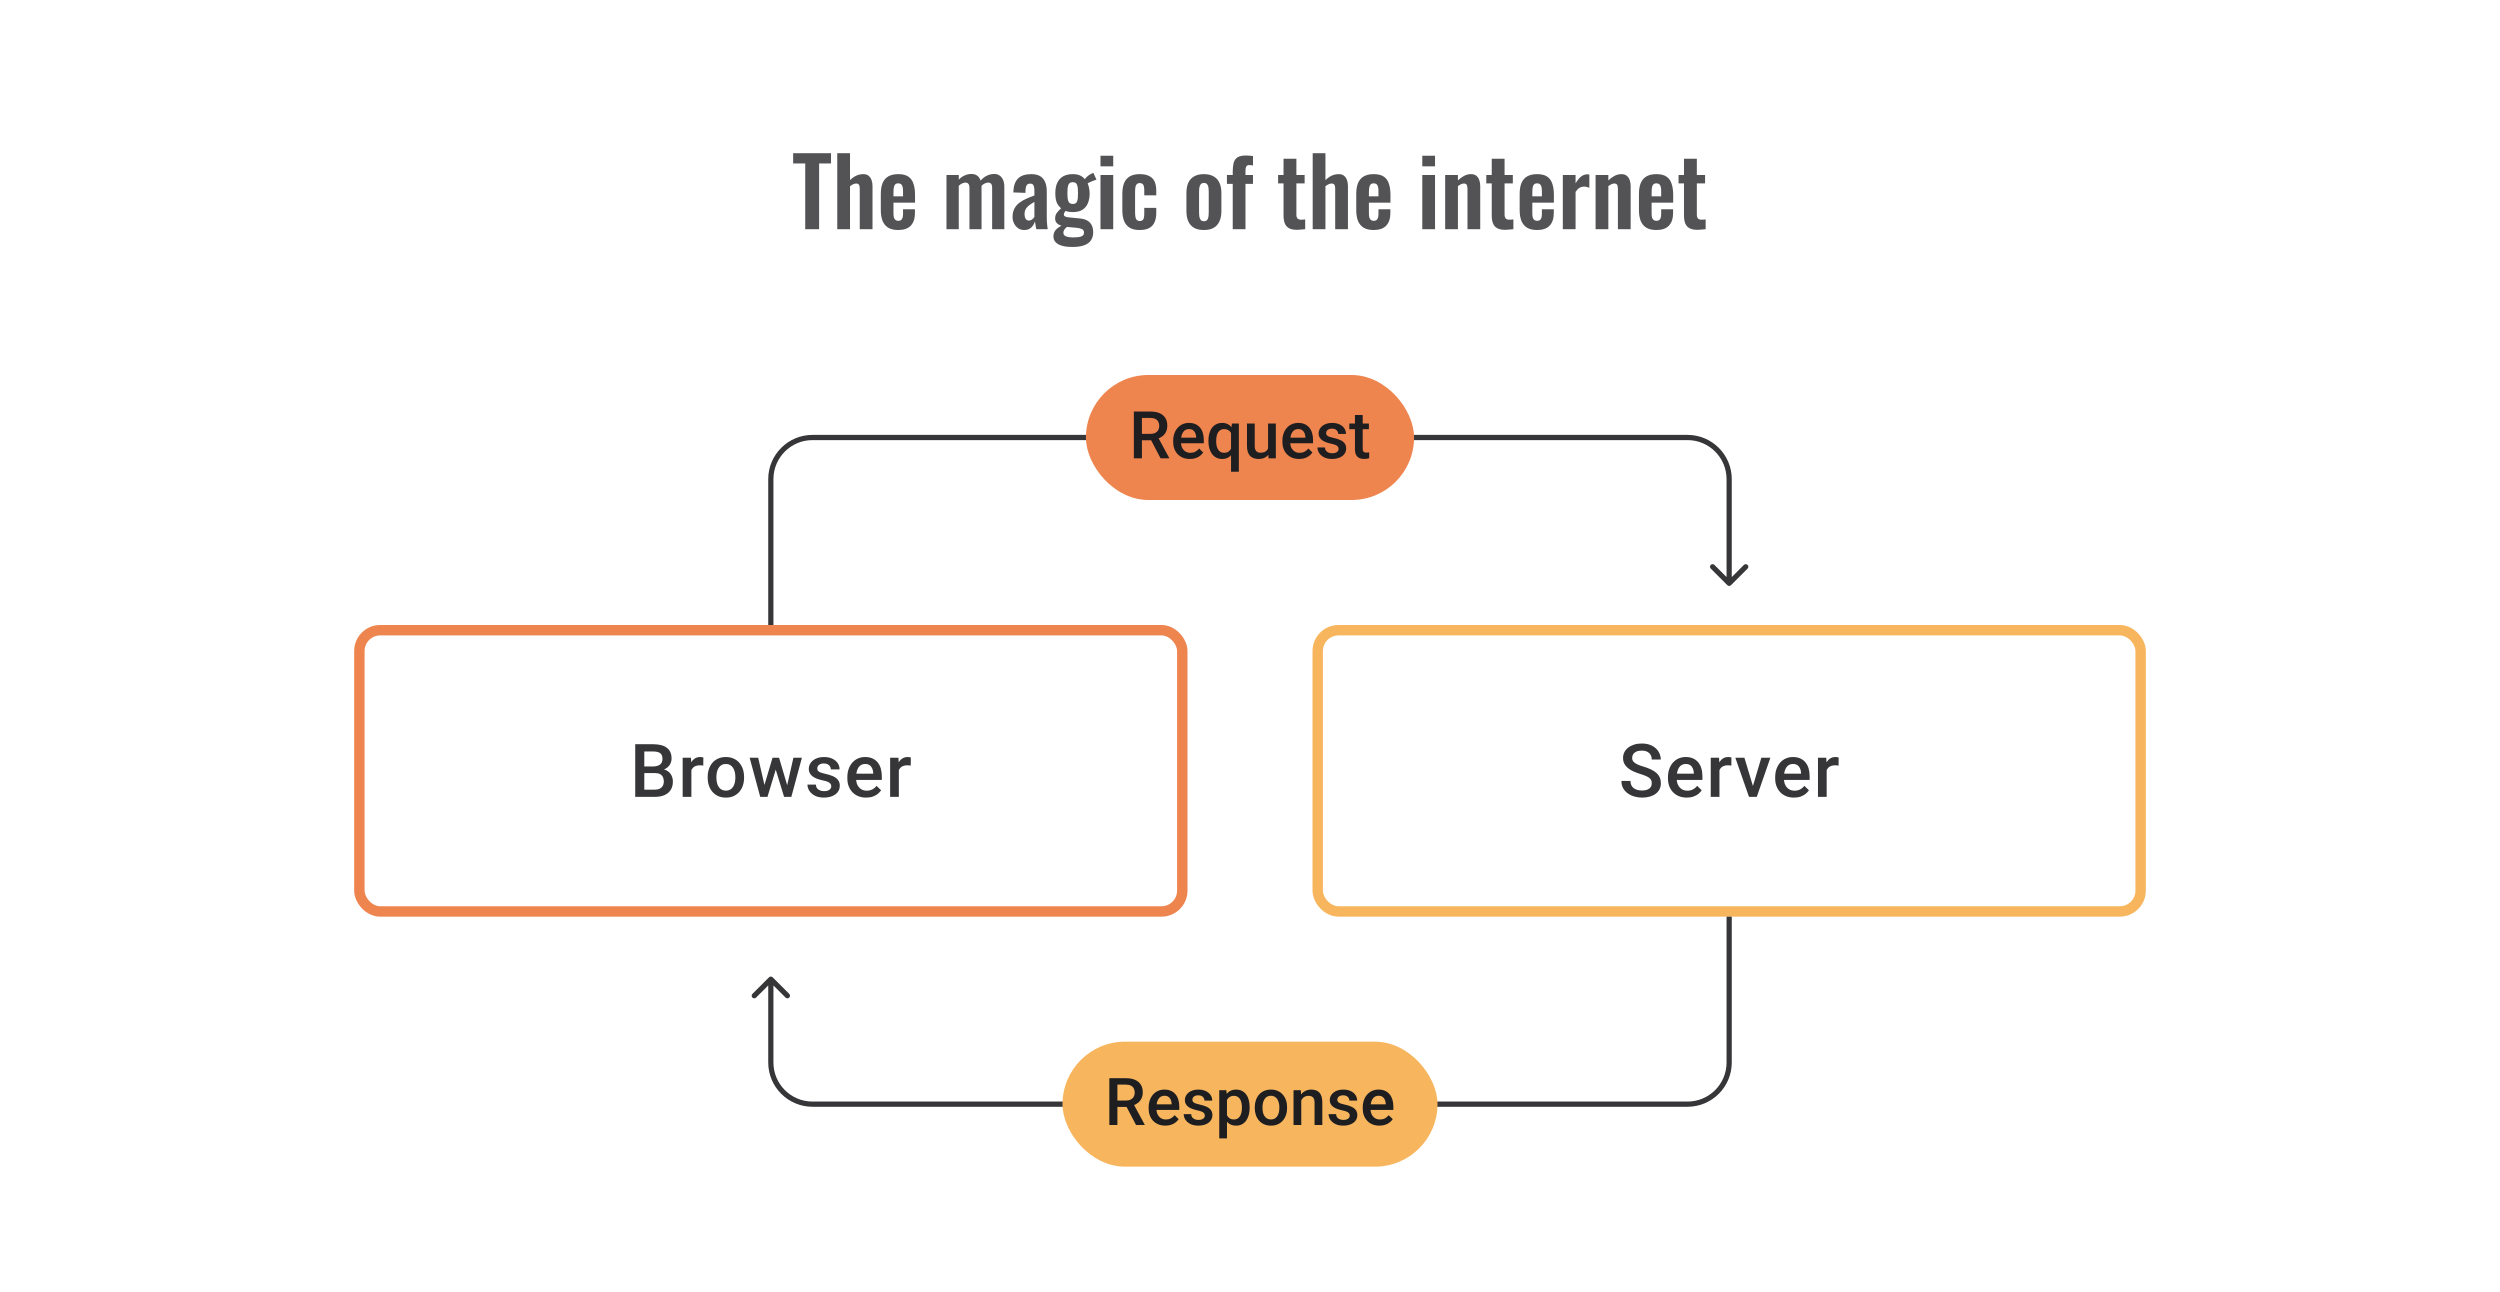
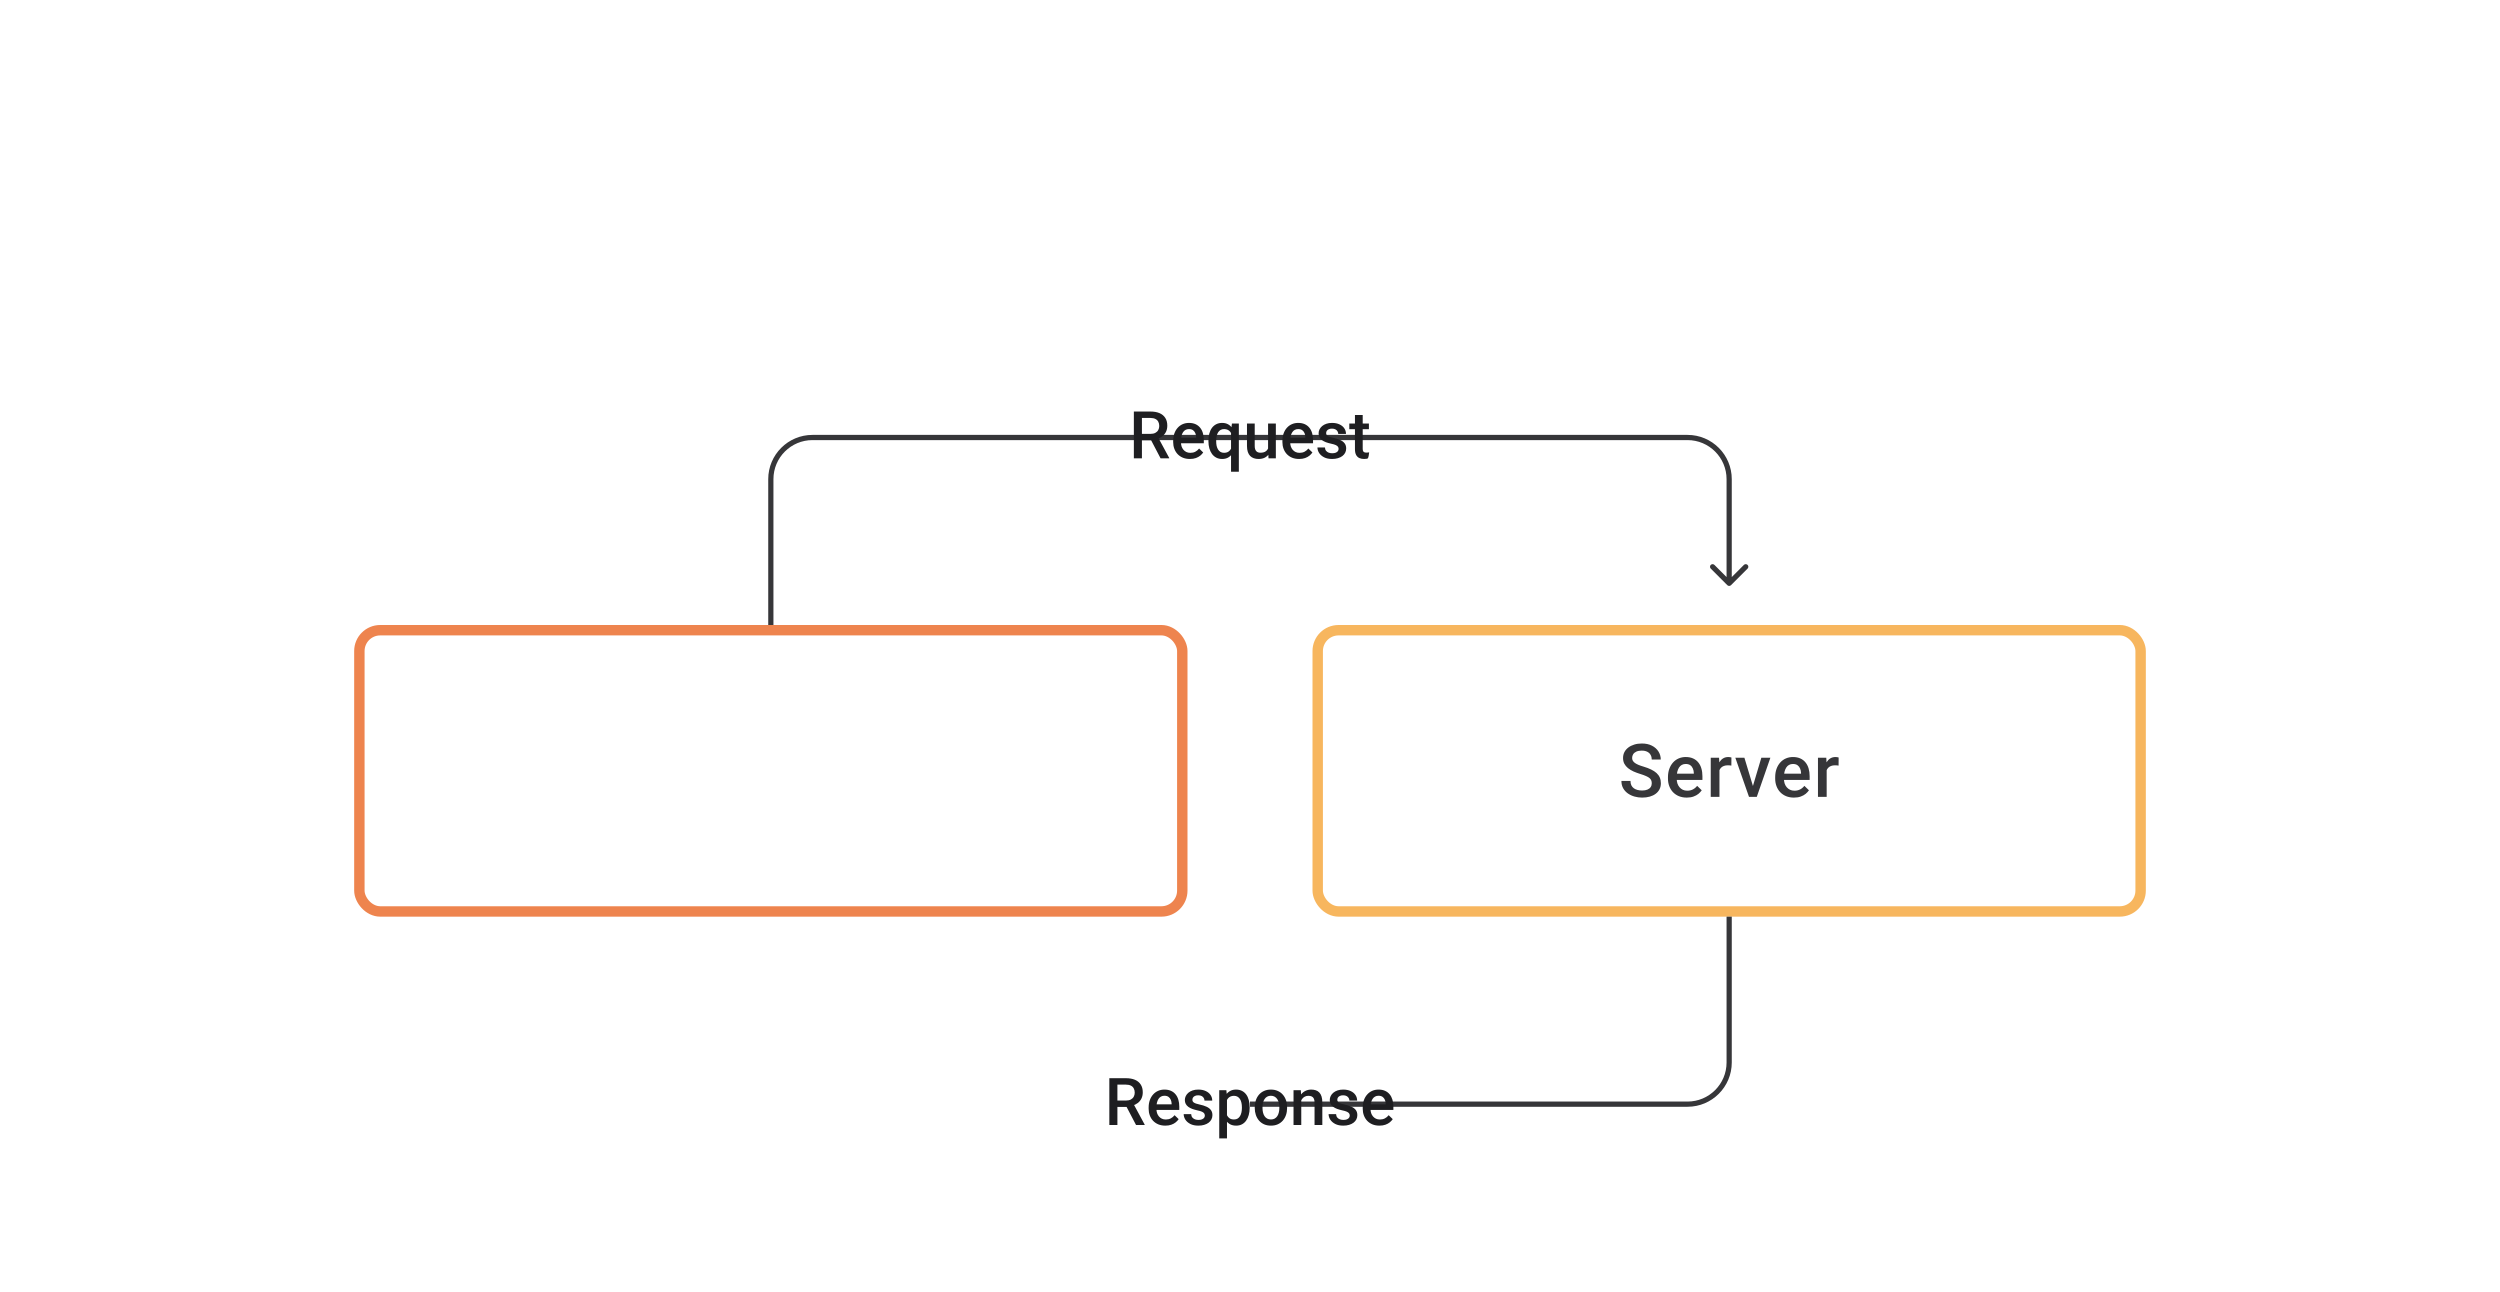
<svg xmlns="http://www.w3.org/2000/svg" width="480" height="248" viewBox="0 0 480 248" fill="none">
-   <path d="M154.604 44V31.382H152.282V29.42H159.554V31.382H157.268V44H154.604ZM160.754 44V29.42H163.202V34.586C163.562 34.226 163.952 33.944 164.372 33.74C164.804 33.536 165.272 33.434 165.776 33.434C166.196 33.434 166.532 33.542 166.784 33.758C167.036 33.962 167.222 34.238 167.342 34.586C167.462 34.934 167.522 35.312 167.522 35.72V44H165.074V36.206C165.074 35.894 165.026 35.654 164.93 35.486C164.834 35.318 164.648 35.234 164.372 35.234C164.204 35.234 164.012 35.282 163.796 35.378C163.592 35.474 163.394 35.6 163.202 35.756V44H160.754ZM172.464 44.162C171.684 44.162 171.048 44.018 170.556 43.73C170.064 43.43 169.698 42.998 169.458 42.434C169.23 41.858 169.116 41.168 169.116 40.364V37.232C169.116 36.404 169.23 35.708 169.458 35.144C169.698 34.58 170.064 34.154 170.556 33.866C171.06 33.578 171.696 33.434 172.464 33.434C173.292 33.434 173.934 33.59 174.39 33.902C174.858 34.214 175.188 34.67 175.38 35.27C175.584 35.858 175.686 36.578 175.686 37.43V38.906H171.546V40.958C171.546 41.294 171.576 41.57 171.636 41.786C171.708 42.002 171.816 42.158 171.96 42.254C172.104 42.35 172.278 42.398 172.482 42.398C172.698 42.398 172.872 42.35 173.004 42.254C173.136 42.146 173.232 41.996 173.292 41.804C173.352 41.6 173.382 41.348 173.382 41.048V40.184H175.668V40.886C175.668 41.942 175.404 42.752 174.876 43.316C174.348 43.88 173.544 44.162 172.464 44.162ZM171.546 37.7H173.382V36.71C173.382 36.35 173.352 36.062 173.292 35.846C173.232 35.618 173.136 35.456 173.004 35.36C172.872 35.252 172.686 35.198 172.446 35.198C172.23 35.198 172.056 35.252 171.924 35.36C171.792 35.468 171.696 35.648 171.636 35.9C171.576 36.152 171.546 36.512 171.546 36.98V37.7ZM181.724 44V33.596H184.082V34.496C184.442 34.112 184.832 33.836 185.252 33.668C185.672 33.488 186.098 33.398 186.53 33.398C186.938 33.398 187.292 33.5 187.592 33.704C187.904 33.908 188.132 34.232 188.276 34.676C188.672 34.22 189.092 33.896 189.536 33.704C189.98 33.5 190.436 33.398 190.904 33.398C191.276 33.398 191.606 33.494 191.894 33.686C192.182 33.866 192.41 34.142 192.578 34.514C192.746 34.874 192.83 35.33 192.83 35.882V44H190.49V36.098C190.49 35.702 190.424 35.432 190.292 35.288C190.16 35.132 189.974 35.054 189.734 35.054C189.542 35.054 189.326 35.108 189.086 35.216C188.858 35.324 188.648 35.474 188.456 35.666C188.456 35.702 188.456 35.738 188.456 35.774C188.456 35.798 188.456 35.834 188.456 35.882V44H186.134V36.098C186.134 35.702 186.062 35.432 185.918 35.288C185.786 35.132 185.6 35.054 185.36 35.054C185.168 35.054 184.958 35.108 184.73 35.216C184.502 35.324 184.286 35.474 184.082 35.666V44H181.724ZM196.66 44.162C196.192 44.162 195.79 44.042 195.454 43.802C195.118 43.55 194.86 43.238 194.68 42.866C194.5 42.482 194.41 42.086 194.41 41.678C194.41 41.03 194.53 40.484 194.77 40.04C195.01 39.596 195.328 39.224 195.724 38.924C196.12 38.624 196.57 38.366 197.074 38.15C197.578 37.922 198.088 37.718 198.604 37.538V36.638C198.604 36.338 198.58 36.086 198.532 35.882C198.496 35.678 198.418 35.522 198.298 35.414C198.19 35.306 198.016 35.252 197.776 35.252C197.572 35.252 197.404 35.3 197.272 35.396C197.152 35.492 197.062 35.63 197.002 35.81C196.954 35.978 196.924 36.176 196.912 36.404L196.876 37.034L194.554 36.944C194.59 35.744 194.884 34.862 195.436 34.298C196 33.722 196.852 33.434 197.992 33.434C199.036 33.434 199.792 33.722 200.26 34.298C200.74 34.874 200.98 35.654 200.98 36.638V41.444C200.98 41.828 200.986 42.176 200.998 42.488C201.022 42.8 201.046 43.082 201.07 43.334C201.106 43.586 201.136 43.808 201.16 44H198.964C198.928 43.76 198.88 43.49 198.82 43.19C198.772 42.878 198.736 42.65 198.712 42.506C198.592 42.926 198.364 43.31 198.028 43.658C197.692 43.994 197.236 44.162 196.66 44.162ZM197.56 42.344C197.716 42.344 197.86 42.308 197.992 42.236C198.136 42.152 198.262 42.056 198.37 41.948C198.478 41.84 198.556 41.744 198.604 41.66V38.762C198.34 38.918 198.088 39.074 197.848 39.23C197.62 39.386 197.416 39.56 197.236 39.752C197.068 39.932 196.936 40.13 196.84 40.346C196.756 40.562 196.714 40.814 196.714 41.102C196.714 41.486 196.786 41.792 196.93 42.02C197.086 42.236 197.296 42.344 197.56 42.344ZM205.843 47.42C205.135 47.42 204.511 47.348 203.971 47.204C203.431 47.06 203.011 46.838 202.711 46.538C202.411 46.238 202.261 45.848 202.261 45.368C202.261 45.044 202.327 44.75 202.459 44.486C202.603 44.234 202.795 44.012 203.035 43.82C203.275 43.628 203.533 43.466 203.809 43.334C203.413 43.226 203.107 43.052 202.891 42.812C202.687 42.572 202.585 42.284 202.585 41.948C202.585 41.54 202.687 41.192 202.891 40.904C203.095 40.616 203.377 40.31 203.737 39.986C203.365 39.686 203.083 39.314 202.891 38.87C202.711 38.414 202.621 37.82 202.621 37.088C202.621 36.296 202.747 35.63 202.999 35.09C203.263 34.538 203.641 34.124 204.133 33.848C204.637 33.572 205.249 33.434 205.969 33.434C206.521 33.434 206.983 33.518 207.355 33.686C207.727 33.842 208.033 34.082 208.273 34.406C208.369 34.262 208.537 34.082 208.777 33.866C209.017 33.65 209.293 33.47 209.605 33.326L209.929 33.182L210.523 34.496C210.391 34.532 210.211 34.592 209.983 34.676C209.767 34.76 209.551 34.85 209.335 34.946C209.119 35.042 208.951 35.126 208.831 35.198C208.939 35.438 209.029 35.738 209.101 36.098C209.173 36.458 209.209 36.8 209.209 37.124C209.209 37.856 209.095 38.492 208.867 39.032C208.639 39.572 208.285 39.992 207.805 40.292C207.337 40.58 206.725 40.724 205.969 40.724C205.717 40.724 205.471 40.706 205.231 40.67C204.991 40.622 204.769 40.568 204.565 40.508C204.493 40.616 204.421 40.73 204.349 40.85C204.289 40.97 204.259 41.096 204.259 41.228C204.259 41.36 204.331 41.468 204.475 41.552C204.619 41.636 204.859 41.696 205.195 41.732L207.391 41.948C208.243 42.032 208.873 42.302 209.281 42.758C209.689 43.202 209.893 43.808 209.893 44.576C209.893 45.2 209.749 45.722 209.461 46.142C209.185 46.562 208.747 46.88 208.147 47.096C207.559 47.312 206.791 47.42 205.843 47.42ZM206.113 45.584C206.785 45.584 207.289 45.518 207.625 45.386C207.961 45.254 208.129 45.014 208.129 44.666C208.129 44.474 208.087 44.318 208.003 44.198C207.919 44.078 207.769 43.982 207.553 43.91C207.337 43.826 207.031 43.766 206.635 43.73L204.853 43.568C204.721 43.676 204.601 43.79 204.493 43.91C204.397 44.018 204.319 44.138 204.259 44.27C204.199 44.402 204.169 44.54 204.169 44.684C204.169 44.984 204.313 45.206 204.601 45.35C204.889 45.506 205.393 45.584 206.113 45.584ZM205.969 39.158C206.185 39.158 206.359 39.122 206.491 39.05C206.623 38.966 206.725 38.84 206.797 38.672C206.869 38.492 206.917 38.27 206.941 38.006C206.965 37.742 206.977 37.436 206.977 37.088C206.977 36.74 206.965 36.434 206.941 36.17C206.917 35.906 206.869 35.684 206.797 35.504C206.737 35.324 206.641 35.192 206.509 35.108C206.377 35.024 206.197 34.982 205.969 34.982C205.753 34.982 205.573 35.024 205.429 35.108C205.297 35.192 205.195 35.324 205.123 35.504C205.063 35.672 205.015 35.888 204.979 36.152C204.955 36.416 204.943 36.728 204.943 37.088C204.943 37.424 204.955 37.724 204.979 37.988C205.003 38.24 205.051 38.456 205.123 38.636C205.195 38.804 205.297 38.936 205.429 39.032C205.573 39.116 205.753 39.158 205.969 39.158ZM211.292 44V33.596H213.74V44H211.292ZM211.292 31.94V29.906H213.74V31.94H211.292ZM218.817 44.162C218.013 44.162 217.365 44.012 216.873 43.712C216.393 43.4 216.039 42.962 215.811 42.398C215.595 41.822 215.487 41.144 215.487 40.364V37.232C215.487 36.428 215.595 35.744 215.811 35.18C216.039 34.616 216.399 34.184 216.891 33.884C217.383 33.584 218.025 33.434 218.817 33.434C219.561 33.434 220.167 33.554 220.635 33.794C221.115 34.022 221.463 34.376 221.679 34.856C221.895 35.324 222.003 35.918 222.003 36.638V37.502H219.699V36.584C219.699 36.224 219.669 35.942 219.609 35.738C219.561 35.522 219.471 35.372 219.339 35.288C219.207 35.192 219.033 35.144 218.817 35.144C218.601 35.144 218.427 35.204 218.295 35.324C218.163 35.432 218.067 35.612 218.007 35.864C217.959 36.116 217.935 36.464 217.935 36.908V40.724C217.935 41.396 218.007 41.852 218.151 42.092C218.295 42.32 218.523 42.434 218.835 42.434C219.075 42.434 219.255 42.38 219.375 42.272C219.507 42.164 219.591 42.008 219.627 41.804C219.675 41.588 219.699 41.33 219.699 41.03V39.914H222.003V40.904C222.003 41.6 221.889 42.194 221.661 42.686C221.445 43.178 221.097 43.55 220.617 43.802C220.149 44.042 219.549 44.162 218.817 44.162ZM231.14 44.162C230.384 44.162 229.76 44.024 229.268 43.748C228.776 43.46 228.404 43.046 228.152 42.506C227.912 41.966 227.792 41.312 227.792 40.544V37.052C227.792 36.284 227.912 35.63 228.152 35.09C228.404 34.55 228.776 34.142 229.268 33.866C229.76 33.578 230.384 33.434 231.14 33.434C231.896 33.434 232.52 33.578 233.012 33.866C233.516 34.142 233.888 34.55 234.128 35.09C234.38 35.63 234.506 36.284 234.506 37.052V40.544C234.506 41.312 234.38 41.966 234.128 42.506C233.888 43.046 233.516 43.46 233.012 43.748C232.52 44.024 231.896 44.162 231.14 44.162ZM231.158 42.47C231.434 42.47 231.638 42.392 231.77 42.236C231.902 42.08 231.986 41.87 232.022 41.606C232.058 41.33 232.076 41.03 232.076 40.706V36.89C232.076 36.566 232.058 36.272 232.022 36.008C231.986 35.744 231.902 35.534 231.77 35.378C231.638 35.21 231.434 35.126 231.158 35.126C230.882 35.126 230.678 35.21 230.546 35.378C230.414 35.534 230.324 35.744 230.276 36.008C230.24 36.272 230.222 36.566 230.222 36.89V40.706C230.222 41.03 230.24 41.33 230.276 41.606C230.324 41.87 230.414 42.08 230.546 42.236C230.678 42.392 230.882 42.47 231.158 42.47ZM236.685 44V35.306H235.569V33.596H236.685V32.93C236.685 32.306 236.739 31.766 236.847 31.31C236.967 30.842 237.207 30.482 237.567 30.23C237.939 29.978 238.497 29.852 239.241 29.852C239.469 29.852 239.685 29.864 239.889 29.888C240.093 29.9 240.321 29.924 240.573 29.96V31.778C240.477 31.754 240.363 31.736 240.231 31.724C240.111 31.7 239.997 31.688 239.889 31.688C239.601 31.688 239.403 31.778 239.295 31.958C239.187 32.138 239.133 32.402 239.133 32.75V33.596H240.573V35.306H239.133V44H236.685ZM249.031 44.126C248.371 44.126 247.849 44.018 247.465 43.802C247.093 43.586 246.829 43.274 246.673 42.866C246.517 42.458 246.439 41.972 246.439 41.408V35.216H245.395V33.596H246.439V30.482H248.905V33.596H250.489V35.216H248.905V41.192C248.905 41.552 248.983 41.81 249.139 41.966C249.295 42.11 249.529 42.182 249.841 42.182C249.973 42.182 250.099 42.176 250.219 42.164C250.351 42.152 250.477 42.14 250.597 42.128V44C250.393 44.024 250.153 44.048 249.877 44.072C249.613 44.108 249.331 44.126 249.031 44.126ZM252.037 44V29.42H254.485V34.586C254.845 34.226 255.235 33.944 255.655 33.74C256.087 33.536 256.555 33.434 257.059 33.434C257.479 33.434 257.815 33.542 258.067 33.758C258.319 33.962 258.505 34.238 258.625 34.586C258.745 34.934 258.805 35.312 258.805 35.72V44H256.357V36.206C256.357 35.894 256.309 35.654 256.213 35.486C256.117 35.318 255.931 35.234 255.655 35.234C255.487 35.234 255.295 35.282 255.079 35.378C254.875 35.474 254.677 35.6 254.485 35.756V44H252.037ZM263.747 44.162C262.967 44.162 262.331 44.018 261.839 43.73C261.347 43.43 260.981 42.998 260.741 42.434C260.513 41.858 260.399 41.168 260.399 40.364V37.232C260.399 36.404 260.513 35.708 260.741 35.144C260.981 34.58 261.347 34.154 261.839 33.866C262.343 33.578 262.979 33.434 263.747 33.434C264.575 33.434 265.217 33.59 265.673 33.902C266.141 34.214 266.471 34.67 266.663 35.27C266.867 35.858 266.969 36.578 266.969 37.43V38.906H262.829V40.958C262.829 41.294 262.859 41.57 262.919 41.786C262.991 42.002 263.099 42.158 263.243 42.254C263.387 42.35 263.561 42.398 263.765 42.398C263.981 42.398 264.155 42.35 264.287 42.254C264.419 42.146 264.515 41.996 264.575 41.804C264.635 41.6 264.665 41.348 264.665 41.048V40.184H266.951V40.886C266.951 41.942 266.687 42.752 266.159 43.316C265.631 43.88 264.827 44.162 263.747 44.162ZM262.829 37.7H264.665V36.71C264.665 36.35 264.635 36.062 264.575 35.846C264.515 35.618 264.419 35.456 264.287 35.36C264.155 35.252 263.969 35.198 263.729 35.198C263.513 35.198 263.339 35.252 263.207 35.36C263.075 35.468 262.979 35.648 262.919 35.9C262.859 36.152 262.829 36.512 262.829 36.98V37.7ZM273.079 44V33.596H275.527V44H273.079ZM273.079 31.94V29.906H275.527V31.94H273.079ZM277.472 44V33.596H279.92V34.64C280.292 34.28 280.682 33.992 281.09 33.776C281.51 33.548 281.96 33.434 282.44 33.434C282.872 33.434 283.214 33.542 283.466 33.758C283.718 33.962 283.904 34.238 284.024 34.586C284.144 34.934 284.204 35.312 284.204 35.72V44H281.756V36.206C281.756 35.894 281.708 35.654 281.612 35.486C281.516 35.318 281.33 35.234 281.054 35.234C280.886 35.234 280.7 35.282 280.496 35.378C280.304 35.474 280.112 35.594 279.92 35.738V44H277.472ZM289.004 44.126C288.344 44.126 287.822 44.018 287.438 43.802C287.066 43.586 286.802 43.274 286.646 42.866C286.49 42.458 286.412 41.972 286.412 41.408V35.216H285.368V33.596H286.412V30.482H288.878V33.596H290.462V35.216H288.878V41.192C288.878 41.552 288.956 41.81 289.112 41.966C289.268 42.11 289.502 42.182 289.814 42.182C289.946 42.182 290.072 42.176 290.192 42.164C290.324 42.152 290.45 42.14 290.57 42.128V44C290.366 44.024 290.126 44.048 289.85 44.072C289.586 44.108 289.304 44.126 289.004 44.126ZM295.124 44.162C294.344 44.162 293.708 44.018 293.216 43.73C292.724 43.43 292.358 42.998 292.118 42.434C291.89 41.858 291.776 41.168 291.776 40.364V37.232C291.776 36.404 291.89 35.708 292.118 35.144C292.358 34.58 292.724 34.154 293.216 33.866C293.72 33.578 294.356 33.434 295.124 33.434C295.952 33.434 296.594 33.59 297.05 33.902C297.518 34.214 297.848 34.67 298.04 35.27C298.244 35.858 298.346 36.578 298.346 37.43V38.906H294.206V40.958C294.206 41.294 294.236 41.57 294.296 41.786C294.368 42.002 294.476 42.158 294.62 42.254C294.764 42.35 294.938 42.398 295.142 42.398C295.358 42.398 295.532 42.35 295.664 42.254C295.796 42.146 295.892 41.996 295.952 41.804C296.012 41.6 296.042 41.348 296.042 41.048V40.184H298.328V40.886C298.328 41.942 298.064 42.752 297.536 43.316C297.008 43.88 296.204 44.162 295.124 44.162ZM294.206 37.7H296.042V36.71C296.042 36.35 296.012 36.062 295.952 35.846C295.892 35.618 295.796 35.456 295.664 35.36C295.532 35.252 295.346 35.198 295.106 35.198C294.89 35.198 294.716 35.252 294.584 35.36C294.452 35.468 294.356 35.648 294.296 35.9C294.236 36.152 294.206 36.512 294.206 36.98V37.7ZM300.061 44V33.596H302.509V35.198C302.869 34.586 303.229 34.148 303.589 33.884C303.949 33.608 304.345 33.47 304.777 33.47C304.849 33.47 304.909 33.476 304.957 33.488C305.017 33.488 305.083 33.494 305.155 33.506V36.044C305.011 35.984 304.849 35.936 304.669 35.9C304.501 35.852 304.327 35.828 304.147 35.828C303.823 35.828 303.529 35.906 303.265 36.062C303.001 36.218 302.749 36.476 302.509 36.836V44H300.061ZM306.353 44V33.596H308.801V34.64C309.173 34.28 309.563 33.992 309.971 33.776C310.391 33.548 310.841 33.434 311.321 33.434C311.753 33.434 312.095 33.542 312.347 33.758C312.599 33.962 312.785 34.238 312.905 34.586C313.025 34.934 313.085 35.312 313.085 35.72V44H310.637V36.206C310.637 35.894 310.589 35.654 310.493 35.486C310.397 35.318 310.211 35.234 309.935 35.234C309.767 35.234 309.581 35.282 309.377 35.378C309.185 35.474 308.993 35.594 308.801 35.738V44H306.353ZM318.028 44.162C317.248 44.162 316.612 44.018 316.12 43.73C315.628 43.43 315.262 42.998 315.022 42.434C314.794 41.858 314.68 41.168 314.68 40.364V37.232C314.68 36.404 314.794 35.708 315.022 35.144C315.262 34.58 315.628 34.154 316.12 33.866C316.624 33.578 317.26 33.434 318.028 33.434C318.856 33.434 319.498 33.59 319.954 33.902C320.422 34.214 320.752 34.67 320.944 35.27C321.148 35.858 321.25 36.578 321.25 37.43V38.906H317.11V40.958C317.11 41.294 317.14 41.57 317.2 41.786C317.272 42.002 317.38 42.158 317.524 42.254C317.668 42.35 317.842 42.398 318.046 42.398C318.262 42.398 318.436 42.35 318.568 42.254C318.7 42.146 318.796 41.996 318.856 41.804C318.916 41.6 318.946 41.348 318.946 41.048V40.184H321.232V40.886C321.232 41.942 320.968 42.752 320.44 43.316C319.912 43.88 319.108 44.162 318.028 44.162ZM317.11 37.7H318.946V36.71C318.946 36.35 318.916 36.062 318.856 35.846C318.796 35.618 318.7 35.456 318.568 35.36C318.436 35.252 318.25 35.198 318.01 35.198C317.794 35.198 317.62 35.252 317.488 35.36C317.356 35.468 317.26 35.648 317.2 35.9C317.14 36.152 317.11 36.512 317.11 36.98V37.7ZM325.918 44.126C325.258 44.126 324.736 44.018 324.352 43.802C323.98 43.586 323.716 43.274 323.56 42.866C323.404 42.458 323.326 41.972 323.326 41.408V35.216H322.282V33.596H323.326V30.482H325.792V33.596H327.376V35.216H325.792V41.192C325.792 41.552 325.87 41.81 326.026 41.966C326.182 42.11 326.416 42.182 326.728 42.182C326.86 42.182 326.986 42.176 327.106 42.164C327.238 42.152 327.364 42.14 327.484 42.128V44C327.28 44.024 327.04 44.048 326.764 44.072C326.5 44.108 326.218 44.126 325.918 44.126Z" fill="#1E1E21" fill-opacity="0.76" />
  <path d="M156 84.5H240V83.5H156V84.5ZM147.5 92V120H148.5V92H147.5ZM156 83.5C151.306 83.5 147.5 87.306 147.5 92H148.5C148.5 87.858 151.858 84.5 156 84.5V83.5Z" fill="#1E1E21" fill-opacity="0.89" />
  <path d="M331.646 112.354C331.842 112.549 332.158 112.549 332.354 112.354L335.536 109.172C335.731 108.976 335.731 108.66 335.536 108.464C335.34 108.269 335.024 108.269 334.828 108.464L332 111.293L329.172 108.464C328.976 108.269 328.66 108.269 328.464 108.464C328.269 108.66 328.269 108.976 328.464 109.172L331.646 112.354ZM240 84.5H324V83.5H240V84.5ZM331.5 92V112H332.5V92H331.5ZM324 84.5C328.142 84.5 331.5 87.858 331.5 92H332.5C332.5 87.306 328.694 83.5 324 83.5V84.5Z" fill="#1E1E21" fill-opacity="0.89" />
-   <rect x="208.5" y="72" width="63" height="24" rx="12" fill="#EE844E" />
-   <path d="M217.701 79.014H220.88C221.563 79.014 222.145 79.117 222.626 79.322C223.108 79.528 223.476 79.833 223.731 80.236C223.99 80.635 224.12 81.129 224.12 81.717C224.12 82.165 224.037 82.561 223.873 82.902C223.708 83.243 223.476 83.532 223.175 83.766C222.875 83.996 222.517 84.175 222.102 84.303L221.632 84.531H218.775L218.763 83.303H220.904C221.275 83.303 221.583 83.237 221.83 83.106C222.077 82.974 222.262 82.795 222.385 82.569C222.513 82.338 222.577 82.079 222.577 81.791C222.577 81.478 222.515 81.207 222.392 80.976C222.272 80.742 222.087 80.563 221.836 80.439C221.585 80.312 221.266 80.248 220.88 80.248H219.25V88H217.701V79.014ZM222.83 88L220.719 83.964L222.342 83.957L224.484 87.92V88H222.83ZM228.459 88.123C227.965 88.123 227.518 88.043 227.119 87.883C226.724 87.718 226.387 87.49 226.107 87.198C225.831 86.906 225.62 86.562 225.471 86.167C225.323 85.772 225.249 85.346 225.249 84.889V84.642C225.249 84.12 225.325 83.647 225.478 83.223C225.63 82.799 225.842 82.437 226.113 82.137C226.385 81.832 226.706 81.6 227.076 81.439C227.446 81.279 227.848 81.199 228.28 81.199C228.757 81.199 229.175 81.279 229.532 81.439C229.89 81.6 230.187 81.826 230.421 82.118C230.66 82.406 230.837 82.75 230.952 83.149C231.071 83.548 231.131 83.988 231.131 84.47V85.105H225.971V84.038H229.662V83.92C229.654 83.653 229.6 83.402 229.502 83.167C229.407 82.933 229.261 82.744 229.063 82.6C228.866 82.456 228.603 82.384 228.273 82.384C228.027 82.384 227.806 82.437 227.613 82.544C227.424 82.647 227.265 82.797 227.138 82.995C227.01 83.192 226.912 83.431 226.842 83.71C226.776 83.986 226.743 84.297 226.743 84.642V84.889C226.743 85.181 226.782 85.453 226.86 85.704C226.942 85.951 227.062 86.167 227.218 86.352C227.374 86.537 227.564 86.683 227.786 86.79C228.008 86.893 228.261 86.945 228.545 86.945C228.903 86.945 229.222 86.873 229.502 86.729C229.781 86.585 230.024 86.381 230.23 86.118L231.014 86.877C230.87 87.087 230.683 87.288 230.452 87.482C230.222 87.671 229.94 87.825 229.607 87.945C229.277 88.064 228.895 88.123 228.459 88.123ZM236.359 90.567V82.649L236.531 81.322H237.858V90.567H236.359ZM232.02 84.729V84.599C232.02 84.093 232.077 83.632 232.193 83.217C232.308 82.797 232.479 82.437 232.705 82.137C232.931 81.836 233.207 81.606 233.532 81.445C233.857 81.281 234.231 81.199 234.655 81.199C235.067 81.199 235.425 81.277 235.729 81.433C236.038 81.59 236.297 81.814 236.507 82.106C236.721 82.394 236.891 82.737 237.019 83.137C237.147 83.536 237.239 83.98 237.297 84.47V84.883C237.243 85.361 237.153 85.797 237.025 86.192C236.898 86.587 236.727 86.928 236.513 87.216C236.299 87.504 236.038 87.728 235.729 87.889C235.42 88.045 235.058 88.123 234.643 88.123C234.227 88.123 233.857 88.039 233.532 87.87C233.207 87.702 232.931 87.465 232.705 87.161C232.483 86.852 232.312 86.492 232.193 86.081C232.077 85.665 232.02 85.214 232.02 84.729ZM233.507 84.599V84.729C233.507 85.033 233.534 85.319 233.587 85.587C233.645 85.85 233.736 86.085 233.859 86.29C233.982 86.492 234.139 86.65 234.328 86.766C234.517 86.881 234.746 86.938 235.013 86.938C235.363 86.938 235.649 86.862 235.871 86.71C236.097 86.558 236.27 86.354 236.389 86.099C236.513 85.84 236.599 85.554 236.649 85.241V84.124C236.62 83.881 236.568 83.655 236.494 83.445C236.42 83.231 236.317 83.046 236.186 82.89C236.058 82.729 235.898 82.606 235.704 82.519C235.515 82.429 235.289 82.384 235.025 82.384C234.758 82.384 234.528 82.441 234.334 82.556C234.141 82.672 233.982 82.832 233.859 83.038C233.74 83.239 233.651 83.474 233.594 83.741C233.536 84.009 233.507 84.295 233.507 84.599ZM243.469 86.426V81.322H244.962V88H243.555L243.469 86.426ZM243.678 85.037L244.178 85.025C244.178 85.474 244.129 85.887 244.03 86.266C243.931 86.64 243.779 86.967 243.574 87.247C243.368 87.523 243.104 87.739 242.784 87.895C242.463 88.047 242.078 88.123 241.629 88.123C241.304 88.123 241.006 88.076 240.734 87.981C240.463 87.887 240.228 87.741 240.031 87.543C239.837 87.346 239.687 87.089 239.58 86.772C239.473 86.455 239.42 86.076 239.42 85.636V81.322H240.907V85.648C240.907 85.891 240.936 86.095 240.994 86.26C241.051 86.42 241.129 86.55 241.228 86.648C241.327 86.747 241.442 86.817 241.574 86.858C241.705 86.899 241.845 86.92 241.994 86.92C242.417 86.92 242.751 86.838 242.993 86.673C243.24 86.504 243.415 86.278 243.518 85.994C243.625 85.71 243.678 85.391 243.678 85.037ZM249.431 88.123C248.937 88.123 248.49 88.043 248.091 87.883C247.696 87.718 247.359 87.49 247.079 87.198C246.803 86.906 246.592 86.562 246.443 86.167C246.295 85.772 246.221 85.346 246.221 84.889V84.642C246.221 84.12 246.297 83.647 246.45 83.223C246.602 82.799 246.814 82.437 247.085 82.137C247.357 81.832 247.678 81.6 248.048 81.439C248.418 81.279 248.82 81.199 249.252 81.199C249.729 81.199 250.147 81.279 250.505 81.439C250.862 81.6 251.159 81.826 251.393 82.118C251.632 82.406 251.809 82.75 251.924 83.149C252.043 83.548 252.103 83.988 252.103 84.47V85.105H246.943V84.038H250.634V83.92C250.626 83.653 250.572 83.402 250.474 83.167C250.379 82.933 250.233 82.744 250.035 82.6C249.838 82.456 249.575 82.384 249.245 82.384C248.999 82.384 248.778 82.437 248.585 82.544C248.396 82.647 248.237 82.797 248.11 82.995C247.982 83.192 247.884 83.431 247.814 83.71C247.748 83.986 247.715 84.297 247.715 84.642V84.889C247.715 85.181 247.754 85.453 247.832 85.704C247.914 85.951 248.034 86.167 248.19 86.352C248.346 86.537 248.536 86.683 248.758 86.79C248.98 86.893 249.233 86.945 249.517 86.945C249.875 86.945 250.194 86.873 250.474 86.729C250.753 86.585 250.996 86.381 251.202 86.118L251.986 86.877C251.842 87.087 251.655 87.288 251.424 87.482C251.194 87.671 250.912 87.825 250.579 87.945C250.249 88.064 249.867 88.123 249.431 88.123ZM257.01 86.192C257.01 86.043 256.973 85.91 256.899 85.79C256.825 85.667 256.683 85.556 256.473 85.457C256.267 85.358 255.963 85.268 255.559 85.186C255.205 85.107 254.88 85.015 254.584 84.908C254.292 84.797 254.041 84.663 253.831 84.507C253.621 84.35 253.459 84.165 253.344 83.951C253.228 83.737 253.171 83.49 253.171 83.211C253.171 82.939 253.23 82.682 253.35 82.439C253.469 82.196 253.64 81.982 253.862 81.797C254.084 81.612 254.354 81.466 254.671 81.359C254.991 81.252 255.349 81.199 255.744 81.199C256.304 81.199 256.783 81.293 257.183 81.483C257.586 81.668 257.894 81.921 258.108 82.242C258.322 82.558 258.429 82.916 258.429 83.316H256.942C256.942 83.139 256.897 82.974 256.806 82.822C256.72 82.665 256.588 82.54 256.411 82.445C256.234 82.347 256.012 82.297 255.744 82.297C255.489 82.297 255.277 82.338 255.109 82.421C254.944 82.499 254.821 82.602 254.738 82.729C254.66 82.857 254.621 82.997 254.621 83.149C254.621 83.26 254.642 83.361 254.683 83.451C254.728 83.538 254.802 83.618 254.905 83.692C255.008 83.762 255.148 83.828 255.325 83.889C255.506 83.951 255.732 84.011 256.004 84.069C256.514 84.175 256.952 84.313 257.318 84.482C257.689 84.647 257.973 84.861 258.17 85.124C258.368 85.383 258.466 85.712 258.466 86.111C258.466 86.408 258.402 86.679 258.275 86.926C258.151 87.169 257.97 87.381 257.732 87.562C257.493 87.739 257.207 87.877 256.874 87.975C256.545 88.074 256.174 88.123 255.763 88.123C255.158 88.123 254.646 88.016 254.226 87.802C253.806 87.584 253.488 87.307 253.27 86.969C253.056 86.628 252.949 86.274 252.949 85.908H254.387C254.403 86.183 254.479 86.403 254.615 86.568C254.755 86.729 254.928 86.846 255.133 86.92C255.343 86.99 255.559 87.025 255.781 87.025C256.049 87.025 256.273 86.99 256.454 86.92C256.635 86.846 256.773 86.747 256.868 86.624C256.962 86.496 257.01 86.352 257.01 86.192ZM262.83 81.322V82.408H259.065V81.322H262.83ZM260.151 79.686H261.639V86.155C261.639 86.36 261.667 86.519 261.725 86.63C261.787 86.737 261.871 86.809 261.978 86.846C262.085 86.883 262.211 86.901 262.355 86.901C262.457 86.901 262.556 86.895 262.651 86.883C262.745 86.871 262.822 86.858 262.879 86.846L262.885 87.981C262.762 88.019 262.618 88.051 262.453 88.08C262.293 88.109 262.108 88.123 261.898 88.123C261.556 88.123 261.254 88.064 260.991 87.945C260.727 87.821 260.521 87.621 260.373 87.346C260.225 87.07 260.151 86.704 260.151 86.247V79.686Z" fill="#1E1E21" />
-   <path d="M125.754 148.431H123.178L123.164 147.161H125.414C125.794 147.161 126.115 147.105 126.379 146.994C126.648 146.878 126.851 146.714 126.99 146.501C127.129 146.283 127.199 146.022 127.199 145.716C127.199 145.379 127.134 145.103 127.004 144.89C126.875 144.677 126.675 144.522 126.407 144.425C126.143 144.328 125.805 144.279 125.393 144.279H123.706V153H121.963V142.89H125.393C125.949 142.89 126.444 142.944 126.879 143.05C127.319 143.157 127.692 143.323 127.997 143.55C128.307 143.772 128.541 144.055 128.698 144.397C128.86 144.74 128.941 145.147 128.941 145.619C128.941 146.036 128.842 146.418 128.643 146.765C128.444 147.107 128.15 147.387 127.761 147.605C127.372 147.823 126.888 147.952 126.31 147.994L125.754 148.431ZM125.678 153H122.63L123.414 151.618H125.678C126.071 151.618 126.4 151.553 126.664 151.424C126.928 151.29 127.124 151.107 127.254 150.875C127.388 150.639 127.455 150.364 127.455 150.049C127.455 149.72 127.398 149.436 127.282 149.195C127.166 148.95 126.983 148.762 126.733 148.633C126.483 148.498 126.157 148.431 125.754 148.431H123.796L123.81 147.161H126.358L126.754 147.64C127.31 147.658 127.766 147.781 128.122 148.008C128.483 148.235 128.752 148.528 128.927 148.89C129.103 149.251 129.191 149.639 129.191 150.056C129.191 150.699 129.05 151.239 128.768 151.674C128.49 152.109 128.09 152.44 127.567 152.667C127.043 152.889 126.414 153 125.678 153ZM132.746 146.918V153H131.073V145.487H132.67L132.746 146.918ZM135.044 145.439L135.03 146.994C134.929 146.975 134.817 146.962 134.697 146.952C134.581 146.943 134.466 146.938 134.35 146.938C134.063 146.938 133.811 146.98 133.593 147.063C133.376 147.142 133.193 147.258 133.045 147.411C132.901 147.559 132.79 147.739 132.711 147.952C132.633 148.165 132.586 148.403 132.572 148.667L132.191 148.695C132.191 148.223 132.237 147.786 132.329 147.383C132.422 146.98 132.561 146.626 132.746 146.32C132.936 146.015 133.172 145.777 133.454 145.605C133.741 145.434 134.072 145.348 134.447 145.348C134.549 145.348 134.658 145.358 134.773 145.376C134.894 145.395 134.984 145.416 135.044 145.439ZM135.877 149.327V149.167C135.877 148.626 135.956 148.123 136.113 147.661C136.271 147.193 136.497 146.788 136.794 146.445C137.095 146.098 137.46 145.83 137.891 145.64C138.326 145.446 138.817 145.348 139.363 145.348C139.914 145.348 140.404 145.446 140.835 145.64C141.27 145.83 141.638 146.098 141.939 146.445C142.24 146.788 142.469 147.193 142.626 147.661C142.783 148.123 142.862 148.626 142.862 149.167V149.327C142.862 149.869 142.783 150.371 142.626 150.834C142.469 151.297 142.24 151.702 141.939 152.049C141.638 152.391 141.272 152.66 140.842 152.854C140.411 153.044 139.923 153.139 139.377 153.139C138.826 153.139 138.333 153.044 137.898 152.854C137.467 152.66 137.102 152.391 136.801 152.049C136.5 151.702 136.271 151.297 136.113 150.834C135.956 150.371 135.877 149.869 135.877 149.327ZM137.551 149.167V149.327C137.551 149.665 137.585 149.984 137.655 150.285C137.724 150.586 137.833 150.85 137.981 151.077C138.129 151.304 138.319 151.482 138.55 151.611C138.782 151.741 139.057 151.806 139.377 151.806C139.687 151.806 139.955 151.741 140.182 151.611C140.413 151.482 140.603 151.304 140.751 151.077C140.9 150.85 141.008 150.586 141.078 150.285C141.152 149.984 141.189 149.665 141.189 149.327V149.167C141.189 148.834 141.152 148.519 141.078 148.223C141.008 147.922 140.897 147.656 140.744 147.424C140.596 147.193 140.407 147.013 140.175 146.883C139.948 146.749 139.678 146.682 139.363 146.682C139.048 146.682 138.775 146.749 138.543 146.883C138.317 147.013 138.129 147.193 137.981 147.424C137.833 147.656 137.724 147.922 137.655 148.223C137.585 148.519 137.551 148.834 137.551 149.167ZM146.59 151.334L148.326 145.487H149.396L149.104 147.237L147.354 153H146.396L146.59 151.334ZM145.57 145.487L146.924 151.361L147.035 153H145.966L143.931 145.487H145.57ZM151.02 151.292L152.333 145.487H153.964L151.937 153H150.868L151.02 151.292ZM149.576 145.487L151.291 151.264L151.506 153H150.548L148.778 147.23L148.486 145.487H149.576ZM159.602 150.966C159.602 150.799 159.56 150.649 159.477 150.514C159.394 150.375 159.234 150.25 158.998 150.139C158.767 150.028 158.424 149.926 157.97 149.834C157.572 149.746 157.207 149.642 156.873 149.521C156.545 149.396 156.262 149.246 156.026 149.07C155.79 148.894 155.607 148.686 155.478 148.445C155.348 148.204 155.283 147.927 155.283 147.612C155.283 147.306 155.35 147.017 155.485 146.744C155.619 146.471 155.811 146.23 156.061 146.022C156.311 145.814 156.614 145.649 156.971 145.529C157.332 145.409 157.734 145.348 158.179 145.348C158.808 145.348 159.347 145.455 159.796 145.668C160.25 145.876 160.597 146.161 160.838 146.522C161.079 146.878 161.199 147.281 161.199 147.73H159.526C159.526 147.531 159.475 147.346 159.373 147.175C159.276 146.999 159.128 146.857 158.929 146.751C158.73 146.64 158.48 146.584 158.179 146.584C157.892 146.584 157.653 146.631 157.464 146.723C157.278 146.811 157.139 146.927 157.047 147.07C156.959 147.214 156.915 147.371 156.915 147.543C156.915 147.667 156.938 147.781 156.984 147.883C157.035 147.98 157.119 148.07 157.234 148.154C157.35 148.232 157.507 148.306 157.707 148.376C157.91 148.445 158.165 148.512 158.47 148.577C159.044 148.697 159.537 148.852 159.949 149.042C160.366 149.227 160.685 149.468 160.907 149.764C161.13 150.056 161.241 150.426 161.241 150.875C161.241 151.209 161.169 151.514 161.025 151.792C160.887 152.065 160.683 152.303 160.414 152.507C160.146 152.706 159.824 152.861 159.449 152.972C159.079 153.083 158.662 153.139 158.2 153.139C157.519 153.139 156.943 153.019 156.471 152.778C155.998 152.532 155.64 152.22 155.394 151.84C155.154 151.456 155.033 151.058 155.033 150.646H156.651C156.67 150.956 156.755 151.204 156.908 151.389C157.065 151.57 157.26 151.702 157.491 151.785C157.727 151.864 157.97 151.903 158.22 151.903C158.521 151.903 158.773 151.864 158.977 151.785C159.181 151.702 159.336 151.59 159.442 151.452C159.549 151.308 159.602 151.146 159.602 150.966ZM166.302 153.139C165.747 153.139 165.244 153.049 164.795 152.868C164.351 152.683 163.971 152.426 163.657 152.097C163.347 151.769 163.108 151.382 162.942 150.938C162.775 150.493 162.692 150.014 162.692 149.501V149.223C162.692 148.635 162.777 148.103 162.948 147.626C163.12 147.149 163.358 146.742 163.664 146.404C163.969 146.061 164.33 145.8 164.747 145.619C165.163 145.439 165.615 145.348 166.101 145.348C166.638 145.348 167.108 145.439 167.51 145.619C167.913 145.8 168.246 146.054 168.51 146.383C168.779 146.707 168.978 147.094 169.107 147.543C169.241 147.992 169.309 148.487 169.309 149.028V149.744H163.504V148.542H167.656V148.41C167.647 148.11 167.587 147.827 167.476 147.563C167.369 147.3 167.205 147.087 166.983 146.925C166.76 146.763 166.464 146.682 166.094 146.682C165.816 146.682 165.568 146.742 165.351 146.862C165.138 146.978 164.96 147.147 164.816 147.369C164.673 147.591 164.562 147.86 164.483 148.174C164.409 148.485 164.372 148.834 164.372 149.223V149.501C164.372 149.829 164.416 150.135 164.504 150.417C164.596 150.695 164.731 150.938 164.907 151.146C165.082 151.354 165.295 151.519 165.545 151.639C165.795 151.755 166.08 151.813 166.399 151.813C166.802 151.813 167.161 151.732 167.476 151.57C167.79 151.408 168.063 151.179 168.295 150.882L169.177 151.736C169.015 151.972 168.804 152.199 168.545 152.417C168.286 152.63 167.969 152.803 167.594 152.938C167.223 153.072 166.793 153.139 166.302 153.139ZM172.579 146.918V153H170.905V145.487H172.502L172.579 146.918ZM174.877 145.439L174.863 146.994C174.761 146.975 174.65 146.962 174.53 146.952C174.414 146.943 174.298 146.938 174.183 146.938C173.896 146.938 173.643 146.98 173.426 147.063C173.208 147.142 173.025 147.258 172.877 147.411C172.734 147.559 172.623 147.739 172.544 147.952C172.465 148.165 172.419 148.403 172.405 148.667L172.023 148.695C172.023 148.223 172.069 147.786 172.162 147.383C172.255 146.98 172.393 146.626 172.579 146.32C172.768 146.015 173.005 145.777 173.287 145.605C173.574 145.434 173.905 145.348 174.28 145.348C174.382 145.348 174.49 145.358 174.606 145.376C174.726 145.395 174.817 145.416 174.877 145.439Z" fill="#1E1E21" fill-opacity="0.89" />
+   <path d="M217.701 79.014H220.88C221.563 79.014 222.145 79.117 222.626 79.322C223.108 79.528 223.476 79.833 223.731 80.236C223.99 80.635 224.12 81.129 224.12 81.717C224.12 82.165 224.037 82.561 223.873 82.902C223.708 83.243 223.476 83.532 223.175 83.766C222.875 83.996 222.517 84.175 222.102 84.303L221.632 84.531H218.775L218.763 83.303H220.904C221.275 83.303 221.583 83.237 221.83 83.106C222.077 82.974 222.262 82.795 222.385 82.569C222.513 82.338 222.577 82.079 222.577 81.791C222.577 81.478 222.515 81.207 222.392 80.976C222.272 80.742 222.087 80.563 221.836 80.439C221.585 80.312 221.266 80.248 220.88 80.248H219.25V88H217.701V79.014ZM222.83 88L220.719 83.964L222.342 83.957L224.484 87.92V88H222.83ZM228.459 88.123C227.965 88.123 227.518 88.043 227.119 87.883C226.724 87.718 226.387 87.49 226.107 87.198C225.831 86.906 225.62 86.562 225.471 86.167C225.323 85.772 225.249 85.346 225.249 84.889V84.642C225.249 84.12 225.325 83.647 225.478 83.223C225.63 82.799 225.842 82.437 226.113 82.137C226.385 81.832 226.706 81.6 227.076 81.439C227.446 81.279 227.848 81.199 228.28 81.199C228.757 81.199 229.175 81.279 229.532 81.439C229.89 81.6 230.187 81.826 230.421 82.118C230.66 82.406 230.837 82.75 230.952 83.149C231.071 83.548 231.131 83.988 231.131 84.47V85.105H225.971V84.038H229.662V83.92C229.654 83.653 229.6 83.402 229.502 83.167C229.407 82.933 229.261 82.744 229.063 82.6C228.866 82.456 228.603 82.384 228.273 82.384C228.027 82.384 227.806 82.437 227.613 82.544C227.424 82.647 227.265 82.797 227.138 82.995C227.01 83.192 226.912 83.431 226.842 83.71C226.776 83.986 226.743 84.297 226.743 84.642V84.889C226.743 85.181 226.782 85.453 226.86 85.704C226.942 85.951 227.062 86.167 227.218 86.352C227.374 86.537 227.564 86.683 227.786 86.79C228.008 86.893 228.261 86.945 228.545 86.945C228.903 86.945 229.222 86.873 229.502 86.729C229.781 86.585 230.024 86.381 230.23 86.118L231.014 86.877C230.87 87.087 230.683 87.288 230.452 87.482C230.222 87.671 229.94 87.825 229.607 87.945C229.277 88.064 228.895 88.123 228.459 88.123ZM236.359 90.567V82.649L236.531 81.322H237.858V90.567H236.359ZM232.02 84.729V84.599C232.02 84.093 232.077 83.632 232.193 83.217C232.308 82.797 232.479 82.437 232.705 82.137C232.931 81.836 233.207 81.606 233.532 81.445C233.857 81.281 234.231 81.199 234.655 81.199C235.067 81.199 235.425 81.277 235.729 81.433C236.038 81.59 236.297 81.814 236.507 82.106C236.721 82.394 236.891 82.737 237.019 83.137C237.147 83.536 237.239 83.98 237.297 84.47V84.883C237.243 85.361 237.153 85.797 237.025 86.192C236.898 86.587 236.727 86.928 236.513 87.216C236.299 87.504 236.038 87.728 235.729 87.889C235.42 88.045 235.058 88.123 234.643 88.123C234.227 88.123 233.857 88.039 233.532 87.87C233.207 87.702 232.931 87.465 232.705 87.161C232.483 86.852 232.312 86.492 232.193 86.081C232.077 85.665 232.02 85.214 232.02 84.729ZM233.507 84.599V84.729C233.507 85.033 233.534 85.319 233.587 85.587C233.645 85.85 233.736 86.085 233.859 86.29C233.982 86.492 234.139 86.65 234.328 86.766C234.517 86.881 234.746 86.938 235.013 86.938C235.363 86.938 235.649 86.862 235.871 86.71C236.097 86.558 236.27 86.354 236.389 86.099C236.513 85.84 236.599 85.554 236.649 85.241V84.124C236.62 83.881 236.568 83.655 236.494 83.445C236.42 83.231 236.317 83.046 236.186 82.89C236.058 82.729 235.898 82.606 235.704 82.519C235.515 82.429 235.289 82.384 235.025 82.384C234.758 82.384 234.528 82.441 234.334 82.556C234.141 82.672 233.982 82.832 233.859 83.038C233.74 83.239 233.651 83.474 233.594 83.741C233.536 84.009 233.507 84.295 233.507 84.599ZM243.469 86.426V81.322H244.962V88H243.555L243.469 86.426ZM243.678 85.037L244.178 85.025C244.178 85.474 244.129 85.887 244.03 86.266C243.931 86.64 243.779 86.967 243.574 87.247C243.368 87.523 243.104 87.739 242.784 87.895C242.463 88.047 242.078 88.123 241.629 88.123C241.304 88.123 241.006 88.076 240.734 87.981C240.463 87.887 240.228 87.741 240.031 87.543C239.837 87.346 239.687 87.089 239.58 86.772C239.473 86.455 239.42 86.076 239.42 85.636V81.322H240.907V85.648C240.907 85.891 240.936 86.095 240.994 86.26C241.051 86.42 241.129 86.55 241.228 86.648C241.327 86.747 241.442 86.817 241.574 86.858C241.705 86.899 241.845 86.92 241.994 86.92C242.417 86.92 242.751 86.838 242.993 86.673C243.24 86.504 243.415 86.278 243.518 85.994C243.625 85.71 243.678 85.391 243.678 85.037ZM249.431 88.123C248.937 88.123 248.49 88.043 248.091 87.883C247.696 87.718 247.359 87.49 247.079 87.198C246.803 86.906 246.592 86.562 246.443 86.167C246.295 85.772 246.221 85.346 246.221 84.889V84.642C246.221 84.12 246.297 83.647 246.45 83.223C246.602 82.799 246.814 82.437 247.085 82.137C247.357 81.832 247.678 81.6 248.048 81.439C248.418 81.279 248.82 81.199 249.252 81.199C249.729 81.199 250.147 81.279 250.505 81.439C250.862 81.6 251.159 81.826 251.393 82.118C251.632 82.406 251.809 82.75 251.924 83.149C252.043 83.548 252.103 83.988 252.103 84.47V85.105H246.943V84.038H250.634V83.92C250.626 83.653 250.572 83.402 250.474 83.167C250.379 82.933 250.233 82.744 250.035 82.6C249.838 82.456 249.575 82.384 249.245 82.384C248.999 82.384 248.778 82.437 248.585 82.544C248.396 82.647 248.237 82.797 248.11 82.995C247.982 83.192 247.884 83.431 247.814 83.71C247.748 83.986 247.715 84.297 247.715 84.642V84.889C247.715 85.181 247.754 85.453 247.832 85.704C247.914 85.951 248.034 86.167 248.19 86.352C248.346 86.537 248.536 86.683 248.758 86.79C248.98 86.893 249.233 86.945 249.517 86.945C249.875 86.945 250.194 86.873 250.474 86.729C250.753 86.585 250.996 86.381 251.202 86.118L251.986 86.877C251.842 87.087 251.655 87.288 251.424 87.482C251.194 87.671 250.912 87.825 250.579 87.945C250.249 88.064 249.867 88.123 249.431 88.123ZM257.01 86.192C257.01 86.043 256.973 85.91 256.899 85.79C256.825 85.667 256.683 85.556 256.473 85.457C256.267 85.358 255.963 85.268 255.559 85.186C255.205 85.107 254.88 85.015 254.584 84.908C254.292 84.797 254.041 84.663 253.831 84.507C253.621 84.35 253.459 84.165 253.344 83.951C253.228 83.737 253.171 83.49 253.171 83.211C253.171 82.939 253.23 82.682 253.35 82.439C253.469 82.196 253.64 81.982 253.862 81.797C254.084 81.612 254.354 81.466 254.671 81.359C254.991 81.252 255.349 81.199 255.744 81.199C256.304 81.199 256.783 81.293 257.183 81.483C257.586 81.668 257.894 81.921 258.108 82.242C258.322 82.558 258.429 82.916 258.429 83.316H256.942C256.942 83.139 256.897 82.974 256.806 82.822C256.72 82.665 256.588 82.54 256.411 82.445C256.234 82.347 256.012 82.297 255.744 82.297C255.489 82.297 255.277 82.338 255.109 82.421C254.944 82.499 254.821 82.602 254.738 82.729C254.66 82.857 254.621 82.997 254.621 83.149C254.621 83.26 254.642 83.361 254.683 83.451C254.728 83.538 254.802 83.618 254.905 83.692C255.008 83.762 255.148 83.828 255.325 83.889C255.506 83.951 255.732 84.011 256.004 84.069C256.514 84.175 256.952 84.313 257.318 84.482C257.689 84.647 257.973 84.861 258.17 85.124C258.368 85.383 258.466 85.712 258.466 86.111C258.466 86.408 258.402 86.679 258.275 86.926C258.151 87.169 257.97 87.381 257.732 87.562C257.493 87.739 257.207 87.877 256.874 87.975C256.545 88.074 256.174 88.123 255.763 88.123C255.158 88.123 254.646 88.016 254.226 87.802C253.806 87.584 253.488 87.307 253.27 86.969C253.056 86.628 252.949 86.274 252.949 85.908H254.387C254.403 86.183 254.479 86.403 254.615 86.568C254.755 86.729 254.928 86.846 255.133 86.92C255.343 86.99 255.559 87.025 255.781 87.025C256.049 87.025 256.273 86.99 256.454 86.92C256.635 86.846 256.773 86.747 256.868 86.624C256.962 86.496 257.01 86.352 257.01 86.192ZM262.83 81.322V82.408H259.065V81.322H262.83ZM260.151 79.686H261.639V86.155C261.639 86.36 261.667 86.519 261.725 86.63C261.787 86.737 261.871 86.809 261.978 86.846C262.085 86.883 262.211 86.901 262.355 86.901C262.457 86.901 262.556 86.895 262.651 86.883C262.745 86.871 262.822 86.858 262.879 86.846C262.762 88.019 262.618 88.051 262.453 88.08C262.293 88.109 262.108 88.123 261.898 88.123C261.556 88.123 261.254 88.064 260.991 87.945C260.727 87.821 260.521 87.621 260.373 87.346C260.225 87.07 260.151 86.704 260.151 86.247V79.686Z" fill="#1E1E21" />
  <rect x="69" y="121" width="158" height="54" rx="4" stroke="#EE844E" stroke-width="2" />
  <path d="M317.138 150.396C317.138 150.188 317.106 150.003 317.041 149.841C316.981 149.679 316.872 149.531 316.715 149.396C316.558 149.262 316.335 149.133 316.048 149.008C315.766 148.878 315.405 148.746 314.965 148.612C314.484 148.464 314.039 148.299 313.632 148.119C313.229 147.934 312.878 147.721 312.577 147.48C312.276 147.235 312.042 146.955 311.875 146.64C311.709 146.32 311.625 145.952 311.625 145.536C311.625 145.124 311.711 144.749 311.882 144.411C312.058 144.073 312.306 143.782 312.625 143.536C312.949 143.286 313.331 143.094 313.771 142.96C314.211 142.821 314.697 142.752 315.229 142.752C315.979 142.752 316.625 142.89 317.166 143.168C317.712 143.446 318.131 143.819 318.423 144.286C318.719 144.754 318.867 145.27 318.867 145.834H317.138C317.138 145.501 317.067 145.207 316.923 144.953C316.784 144.693 316.571 144.49 316.284 144.342C316.002 144.194 315.643 144.119 315.208 144.119C314.796 144.119 314.454 144.182 314.181 144.307C313.907 144.432 313.704 144.601 313.57 144.814C313.435 145.027 313.368 145.267 313.368 145.536C313.368 145.726 313.412 145.899 313.5 146.057C313.588 146.209 313.722 146.353 313.903 146.487C314.083 146.617 314.31 146.739 314.583 146.855C314.856 146.971 315.178 147.082 315.548 147.188C316.109 147.355 316.597 147.54 317.013 147.744C317.43 147.943 317.777 148.17 318.055 148.424C318.333 148.679 318.541 148.968 318.68 149.292C318.819 149.612 318.888 149.975 318.888 150.382C318.888 150.808 318.803 151.192 318.631 151.535C318.46 151.873 318.215 152.162 317.895 152.403C317.58 152.639 317.201 152.822 316.757 152.951C316.317 153.076 315.826 153.139 315.285 153.139C314.799 153.139 314.319 153.074 313.847 152.944C313.38 152.815 312.954 152.618 312.57 152.354C312.186 152.086 311.88 151.753 311.653 151.354C311.426 150.952 311.313 150.482 311.313 149.945H313.056C313.056 150.274 313.111 150.554 313.222 150.785C313.338 151.017 313.498 151.206 313.701 151.354C313.905 151.498 314.141 151.604 314.41 151.674C314.683 151.743 314.974 151.778 315.285 151.778C315.692 151.778 316.032 151.72 316.305 151.604C316.583 151.489 316.791 151.327 316.93 151.118C317.069 150.91 317.138 150.669 317.138 150.396ZM323.859 153.139C323.304 153.139 322.802 153.049 322.353 152.868C321.908 152.683 321.529 152.426 321.214 152.097C320.904 151.769 320.665 151.382 320.499 150.938C320.332 150.493 320.249 150.014 320.249 149.501V149.223C320.249 148.635 320.334 148.103 320.506 147.626C320.677 147.149 320.915 146.742 321.221 146.404C321.526 146.061 321.887 145.8 322.304 145.619C322.721 145.439 323.172 145.348 323.658 145.348C324.195 145.348 324.665 145.439 325.067 145.619C325.47 145.8 325.803 146.054 326.067 146.383C326.336 146.707 326.535 147.094 326.664 147.543C326.799 147.992 326.866 148.487 326.866 149.028V149.744H321.061V148.542H325.213V148.41C325.204 148.11 325.144 147.827 325.033 147.563C324.926 147.3 324.762 147.087 324.54 146.925C324.318 146.763 324.021 146.682 323.651 146.682C323.373 146.682 323.126 146.742 322.908 146.862C322.695 146.978 322.517 147.147 322.373 147.369C322.23 147.591 322.119 147.86 322.04 148.174C321.966 148.485 321.929 148.834 321.929 149.223V149.501C321.929 149.829 321.973 150.135 322.061 150.417C322.154 150.695 322.288 150.938 322.464 151.146C322.64 151.354 322.853 151.519 323.102 151.639C323.352 151.755 323.637 151.813 323.957 151.813C324.359 151.813 324.718 151.732 325.033 151.57C325.348 151.408 325.621 151.179 325.852 150.882L326.734 151.736C326.572 151.972 326.361 152.199 326.102 152.417C325.843 152.63 325.526 152.803 325.151 152.938C324.78 153.072 324.35 153.139 323.859 153.139ZM330.136 146.918V153H328.462V145.487H330.059L330.136 146.918ZM332.434 145.439L332.42 146.994C332.318 146.975 332.207 146.962 332.087 146.952C331.971 146.943 331.855 146.938 331.74 146.938C331.453 146.938 331.2 146.98 330.983 147.063C330.765 147.142 330.583 147.258 330.434 147.411C330.291 147.559 330.18 147.739 330.101 147.952C330.022 148.165 329.976 148.403 329.962 148.667L329.58 148.695C329.58 148.223 329.627 147.786 329.719 147.383C329.812 146.98 329.951 146.626 330.136 146.32C330.326 146.015 330.562 145.777 330.844 145.605C331.131 145.434 331.462 145.348 331.837 145.348C331.939 145.348 332.048 145.358 332.163 145.376C332.284 145.395 332.374 145.416 332.434 145.439ZM336.336 151.674L338.176 145.487H339.912L337.301 153H336.218L336.336 151.674ZM334.926 145.487L336.801 151.702L336.891 153H335.808L333.184 145.487H334.926ZM344.446 153.139C343.89 153.139 343.388 153.049 342.939 152.868C342.494 152.683 342.115 152.426 341.8 152.097C341.49 151.769 341.252 151.382 341.085 150.938C340.918 150.493 340.835 150.014 340.835 149.501V149.223C340.835 148.635 340.921 148.103 341.092 147.626C341.263 147.149 341.502 146.742 341.807 146.404C342.113 146.061 342.474 145.8 342.89 145.619C343.307 145.439 343.758 145.348 344.244 145.348C344.781 145.348 345.251 145.439 345.654 145.619C346.056 145.8 346.39 146.054 346.654 146.383C346.922 146.707 347.121 147.094 347.251 147.543C347.385 147.992 347.452 148.487 347.452 149.028V149.744H341.647V148.542H345.8V148.41C345.79 148.11 345.73 147.827 345.619 147.563C345.513 147.3 345.348 147.087 345.126 146.925C344.904 146.763 344.608 146.682 344.237 146.682C343.96 146.682 343.712 146.742 343.494 146.862C343.281 146.978 343.103 147.147 342.96 147.369C342.816 147.591 342.705 147.86 342.626 148.174C342.552 148.485 342.515 148.834 342.515 149.223V149.501C342.515 149.829 342.559 150.135 342.647 150.417C342.74 150.695 342.874 150.938 343.05 151.146C343.226 151.354 343.439 151.519 343.689 151.639C343.939 151.755 344.223 151.813 344.543 151.813C344.945 151.813 345.304 151.732 345.619 151.57C345.934 151.408 346.207 151.179 346.438 150.882L347.32 151.736C347.158 151.972 346.947 152.199 346.688 152.417C346.429 152.63 346.112 152.803 345.737 152.938C345.367 153.072 344.936 153.139 344.446 153.139ZM350.722 146.918V153H349.049V145.487H350.646L350.722 146.918ZM353.02 145.439L353.006 146.994C352.905 146.975 352.794 146.962 352.673 146.952C352.557 146.943 352.442 146.938 352.326 146.938C352.039 146.938 351.787 146.98 351.569 147.063C351.352 147.142 351.169 147.258 351.021 147.411C350.877 147.559 350.766 147.739 350.687 147.952C350.609 148.165 350.562 148.403 350.548 148.667L350.167 148.695C350.167 148.223 350.213 147.786 350.305 147.383C350.398 146.98 350.537 146.626 350.722 146.32C350.912 146.015 351.148 145.777 351.43 145.605C351.717 145.434 352.048 145.348 352.423 145.348C352.525 145.348 352.634 145.358 352.75 145.376C352.87 145.395 352.96 145.416 353.02 145.439Z" fill="#1E1E21" fill-opacity="0.89" />
  <rect x="253" y="121" width="158" height="54" rx="4" stroke="#F7B65E" stroke-width="2" />
-   <path d="M148.354 187.646C148.158 187.451 147.842 187.451 147.646 187.646L144.464 190.828C144.269 191.024 144.269 191.34 144.464 191.536C144.66 191.731 144.976 191.731 145.172 191.536L148 188.707L150.828 191.536C151.024 191.731 151.34 191.731 151.536 191.536C151.731 191.34 151.731 191.024 151.536 190.828L148.354 187.646ZM156 212.5H240V211.5H156V212.5ZM148.5 204V188H147.5V204H148.5ZM156 211.5C151.858 211.5 148.5 208.142 148.5 204H147.5C147.5 208.694 151.306 212.5 156 212.5V211.5Z" fill="#1E1E21" fill-opacity="0.89" />
  <path d="M240 212H324C328.418 212 332 208.418 332 204V176" stroke="#1E1E21" stroke-opacity="0.89" />
-   <rect x="204" y="200" width="72" height="24" rx="12" fill="#F7B65E" />
  <path d="M212.992 207.014H216.17C216.853 207.014 217.436 207.117 217.917 207.322C218.398 207.528 218.767 207.833 219.022 208.236C219.281 208.635 219.411 209.129 219.411 209.717C219.411 210.166 219.328 210.561 219.164 210.902C218.999 211.244 218.767 211.532 218.466 211.766C218.166 211.997 217.808 212.175 217.392 212.303L216.923 212.531H214.066L214.053 211.303H216.195C216.565 211.303 216.874 211.237 217.121 211.106C217.368 210.974 217.553 210.795 217.676 210.569C217.804 210.338 217.868 210.079 217.868 209.791C217.868 209.478 217.806 209.207 217.682 208.976C217.563 208.742 217.378 208.563 217.127 208.439C216.876 208.312 216.557 208.248 216.17 208.248H214.541V216H212.992V207.014ZM218.121 216L216.01 211.964L217.633 211.957L219.775 215.92V216H218.121ZM223.749 216.123C223.256 216.123 222.809 216.043 222.41 215.883C222.015 215.718 221.678 215.49 221.398 215.198C221.122 214.906 220.91 214.562 220.762 214.167C220.614 213.772 220.54 213.346 220.54 212.889V212.642C220.54 212.12 220.616 211.647 220.768 211.223C220.921 210.799 221.133 210.437 221.404 210.137C221.676 209.832 221.997 209.6 222.367 209.439C222.737 209.279 223.138 209.199 223.57 209.199C224.048 209.199 224.465 209.279 224.823 209.439C225.181 209.6 225.478 209.826 225.712 210.118C225.951 210.406 226.128 210.75 226.243 211.149C226.362 211.548 226.422 211.988 226.422 212.47V213.105H221.262V212.038H224.953V211.92C224.945 211.653 224.891 211.402 224.792 211.167C224.698 210.933 224.552 210.744 224.354 210.6C224.157 210.456 223.893 210.384 223.564 210.384C223.317 210.384 223.097 210.437 222.904 210.544C222.715 210.647 222.556 210.797 222.429 210.995C222.301 211.192 222.202 211.431 222.132 211.711C222.067 211.986 222.034 212.297 222.034 212.642V212.889C222.034 213.182 222.073 213.453 222.151 213.704C222.233 213.951 222.353 214.167 222.509 214.352C222.665 214.537 222.855 214.683 223.077 214.79C223.299 214.893 223.552 214.945 223.836 214.945C224.194 214.945 224.513 214.873 224.792 214.729C225.072 214.585 225.315 214.381 225.521 214.118L226.305 214.877C226.161 215.087 225.973 215.288 225.743 215.482C225.513 215.671 225.231 215.825 224.897 215.944C224.568 216.064 224.186 216.123 223.749 216.123ZM231.329 214.192C231.329 214.044 231.291 213.91 231.217 213.79C231.143 213.667 231.001 213.556 230.792 213.457C230.586 213.358 230.281 213.268 229.878 213.186C229.524 213.107 229.199 213.015 228.903 212.908C228.611 212.797 228.36 212.663 228.15 212.507C227.94 212.35 227.778 212.165 227.662 211.951C227.547 211.737 227.49 211.49 227.49 211.211C227.49 210.939 227.549 210.682 227.669 210.439C227.788 210.196 227.959 209.982 228.181 209.797C228.403 209.612 228.673 209.466 228.989 209.359C229.31 209.252 229.668 209.199 230.063 209.199C230.623 209.199 231.102 209.293 231.501 209.482C231.905 209.668 232.213 209.921 232.427 210.242C232.641 210.558 232.748 210.916 232.748 211.316H231.261C231.261 211.139 231.215 210.974 231.125 210.822C231.038 210.665 230.907 210.54 230.73 210.445C230.553 210.347 230.331 210.297 230.063 210.297C229.808 210.297 229.596 210.338 229.428 210.421C229.263 210.499 229.14 210.602 229.057 210.729C228.979 210.857 228.94 210.997 228.94 211.149C228.94 211.26 228.961 211.361 229.002 211.451C229.047 211.538 229.121 211.618 229.224 211.692C229.327 211.762 229.467 211.828 229.644 211.89C229.825 211.951 230.051 212.011 230.322 212.069C230.833 212.175 231.271 212.313 231.637 212.482C232.007 212.647 232.291 212.861 232.489 213.124C232.686 213.383 232.785 213.712 232.785 214.111C232.785 214.408 232.721 214.679 232.594 214.926C232.47 215.169 232.289 215.381 232.051 215.562C231.812 215.739 231.526 215.877 231.193 215.975C230.864 216.074 230.493 216.123 230.082 216.123C229.477 216.123 228.965 216.016 228.545 215.802C228.125 215.584 227.806 215.307 227.588 214.969C227.374 214.628 227.267 214.274 227.267 213.908H228.705C228.722 214.183 228.798 214.404 228.934 214.568C229.074 214.729 229.247 214.846 229.452 214.92C229.662 214.99 229.878 215.025 230.1 215.025C230.368 215.025 230.592 214.99 230.773 214.92C230.954 214.846 231.092 214.747 231.187 214.624C231.281 214.496 231.329 214.352 231.329 214.192ZM235.581 210.606V218.568H234.094V209.322H235.464L235.581 210.606ZM239.932 212.599V212.729C239.932 213.214 239.875 213.665 239.759 214.081C239.648 214.492 239.482 214.852 239.259 215.161C239.041 215.465 238.772 215.702 238.451 215.87C238.13 216.039 237.76 216.123 237.34 216.123C236.924 216.123 236.56 216.047 236.247 215.895C235.939 215.739 235.678 215.519 235.464 215.235C235.25 214.951 235.077 214.617 234.945 214.235C234.818 213.848 234.727 213.424 234.674 212.963V212.464C234.727 211.974 234.818 211.53 234.945 211.13C235.077 210.731 235.25 210.388 235.464 210.1C235.678 209.812 235.939 209.589 236.247 209.433C236.556 209.277 236.916 209.199 237.328 209.199C237.747 209.199 238.12 209.281 238.445 209.445C238.77 209.606 239.043 209.836 239.266 210.137C239.488 210.433 239.654 210.791 239.765 211.211C239.877 211.626 239.932 212.089 239.932 212.599ZM238.445 212.729V212.599C238.445 212.291 238.416 212.005 238.358 211.741C238.301 211.474 238.21 211.239 238.087 211.038C237.963 210.836 237.805 210.68 237.611 210.569C237.422 210.454 237.194 210.396 236.926 210.396C236.663 210.396 236.437 210.441 236.247 210.532C236.058 210.618 235.9 210.74 235.772 210.896C235.645 211.052 235.546 211.235 235.476 211.445C235.406 211.651 235.357 211.875 235.328 212.118V213.315C235.377 213.611 235.462 213.883 235.581 214.13C235.7 214.377 235.869 214.574 236.087 214.722C236.309 214.866 236.593 214.938 236.939 214.938C237.206 214.938 237.435 214.881 237.624 214.766C237.813 214.65 237.967 214.492 238.087 214.29C238.21 214.085 238.301 213.848 238.358 213.581C238.416 213.313 238.445 213.029 238.445 212.729ZM240.913 212.735V212.593C240.913 212.112 240.983 211.665 241.123 211.254C241.263 210.838 241.465 210.478 241.728 210.174C241.996 209.865 242.321 209.627 242.703 209.458C243.09 209.285 243.526 209.199 244.012 209.199C244.501 209.199 244.938 209.285 245.32 209.458C245.707 209.627 246.034 209.865 246.301 210.174C246.569 210.478 246.773 210.838 246.913 211.254C247.052 211.665 247.122 212.112 247.122 212.593V212.735C247.122 213.216 247.052 213.663 246.913 214.074C246.773 214.486 246.569 214.846 246.301 215.154C246.034 215.459 245.709 215.698 245.326 215.87C244.944 216.039 244.51 216.123 244.024 216.123C243.534 216.123 243.096 216.039 242.709 215.87C242.327 215.698 242.002 215.459 241.734 215.154C241.467 214.846 241.263 214.486 241.123 214.074C240.983 213.663 240.913 213.216 240.913 212.735ZM242.401 212.593V212.735C242.401 213.035 242.432 213.319 242.493 213.587C242.555 213.854 242.652 214.089 242.784 214.29C242.915 214.492 243.084 214.65 243.29 214.766C243.495 214.881 243.74 214.938 244.024 214.938C244.3 214.938 244.538 214.881 244.74 214.766C244.946 214.65 245.114 214.492 245.246 214.29C245.378 214.089 245.474 213.854 245.536 213.587C245.602 213.319 245.635 213.035 245.635 212.735V212.593C245.635 212.297 245.602 212.017 245.536 211.754C245.474 211.486 245.376 211.25 245.24 211.044C245.108 210.838 244.94 210.678 244.734 210.563C244.532 210.443 244.292 210.384 244.012 210.384C243.732 210.384 243.489 210.443 243.283 210.563C243.082 210.678 242.915 210.838 242.784 211.044C242.652 211.25 242.555 211.486 242.493 211.754C242.432 212.017 242.401 212.297 242.401 212.593ZM249.844 210.748V216H248.357V209.322H249.758L249.844 210.748ZM249.579 212.414L249.097 212.408C249.101 211.935 249.167 211.501 249.295 211.106C249.427 210.711 249.608 210.371 249.838 210.087C250.073 209.803 250.352 209.585 250.677 209.433C251.002 209.277 251.364 209.199 251.764 209.199C252.085 209.199 252.375 209.244 252.634 209.334C252.897 209.421 253.121 209.563 253.307 209.76C253.496 209.958 253.64 210.215 253.739 210.532C253.837 210.844 253.887 211.229 253.887 211.686V216H252.393V211.68C252.393 211.359 252.346 211.106 252.251 210.921C252.161 210.731 252.027 210.598 251.85 210.519C251.677 210.437 251.461 210.396 251.202 210.396C250.947 210.396 250.718 210.449 250.517 210.556C250.315 210.663 250.145 210.809 250.005 210.995C249.869 211.18 249.764 211.394 249.69 211.636C249.616 211.879 249.579 212.138 249.579 212.414ZM259.151 214.192C259.151 214.044 259.114 213.91 259.04 213.79C258.966 213.667 258.824 213.556 258.614 213.457C258.409 213.358 258.104 213.268 257.701 213.186C257.347 213.107 257.022 213.015 256.726 212.908C256.434 212.797 256.183 212.663 255.973 212.507C255.763 212.35 255.6 212.165 255.485 211.951C255.37 211.737 255.312 211.49 255.312 211.211C255.312 210.939 255.372 210.682 255.491 210.439C255.611 210.196 255.781 209.982 256.004 209.797C256.226 209.612 256.495 209.466 256.812 209.359C257.133 209.252 257.491 209.199 257.886 209.199C258.446 209.199 258.925 209.293 259.324 209.482C259.727 209.668 260.036 209.921 260.25 210.242C260.464 210.558 260.571 210.916 260.571 211.316H259.083C259.083 211.139 259.038 210.974 258.948 210.822C258.861 210.665 258.73 210.54 258.553 210.445C258.376 210.347 258.154 210.297 257.886 210.297C257.631 210.297 257.419 210.338 257.25 210.421C257.086 210.499 256.962 210.602 256.88 210.729C256.802 210.857 256.763 210.997 256.763 211.149C256.763 211.26 256.783 211.361 256.825 211.451C256.87 211.538 256.944 211.618 257.047 211.692C257.15 211.762 257.289 211.828 257.466 211.89C257.647 211.951 257.874 212.011 258.145 212.069C258.656 212.175 259.094 212.313 259.46 212.482C259.83 212.647 260.114 212.861 260.312 213.124C260.509 213.383 260.608 213.712 260.608 214.111C260.608 214.408 260.544 214.679 260.417 214.926C260.293 215.169 260.112 215.381 259.873 215.562C259.635 215.739 259.349 215.877 259.016 215.975C258.686 216.074 258.316 216.123 257.905 216.123C257.3 216.123 256.787 216.016 256.368 215.802C255.948 215.584 255.629 215.307 255.411 214.969C255.197 214.628 255.09 214.274 255.09 213.908H256.528C256.545 214.183 256.621 214.404 256.757 214.568C256.897 214.729 257.069 214.846 257.275 214.92C257.485 214.99 257.701 215.025 257.923 215.025C258.191 215.025 258.415 214.99 258.596 214.92C258.777 214.846 258.915 214.747 259.009 214.624C259.104 214.496 259.151 214.352 259.151 214.192ZM264.854 216.123C264.36 216.123 263.914 216.043 263.515 215.883C263.12 215.718 262.782 215.49 262.503 215.198C262.227 214.906 262.015 214.562 261.867 214.167C261.719 213.772 261.645 213.346 261.645 212.889V212.642C261.645 212.12 261.721 211.647 261.873 211.223C262.025 210.799 262.237 210.437 262.509 210.137C262.78 209.832 263.101 209.6 263.472 209.439C263.842 209.279 264.243 209.199 264.675 209.199C265.152 209.199 265.57 209.279 265.928 209.439C266.286 209.6 266.582 209.826 266.817 210.118C267.055 210.406 267.232 210.75 267.348 211.149C267.467 211.548 267.527 211.988 267.527 212.47V213.105H262.367V212.038H266.058V211.92C266.049 211.653 265.996 211.402 265.897 211.167C265.803 210.933 265.656 210.744 265.459 210.6C265.261 210.456 264.998 210.384 264.669 210.384C264.422 210.384 264.202 210.437 264.009 210.544C263.819 210.647 263.661 210.797 263.533 210.995C263.406 211.192 263.307 211.431 263.237 211.711C263.171 211.986 263.138 212.297 263.138 212.642V212.889C263.138 213.182 263.177 213.453 263.256 213.704C263.338 213.951 263.457 214.167 263.614 214.352C263.77 214.537 263.959 214.683 264.181 214.79C264.404 214.893 264.657 214.945 264.941 214.945C265.299 214.945 265.617 214.873 265.897 214.729C266.177 214.585 266.42 214.381 266.625 214.118L267.409 214.877C267.265 215.087 267.078 215.288 266.848 215.482C266.617 215.671 266.335 215.825 266.002 215.944C265.673 216.064 265.29 216.123 264.854 216.123Z" fill="#1E1E21" />
</svg>